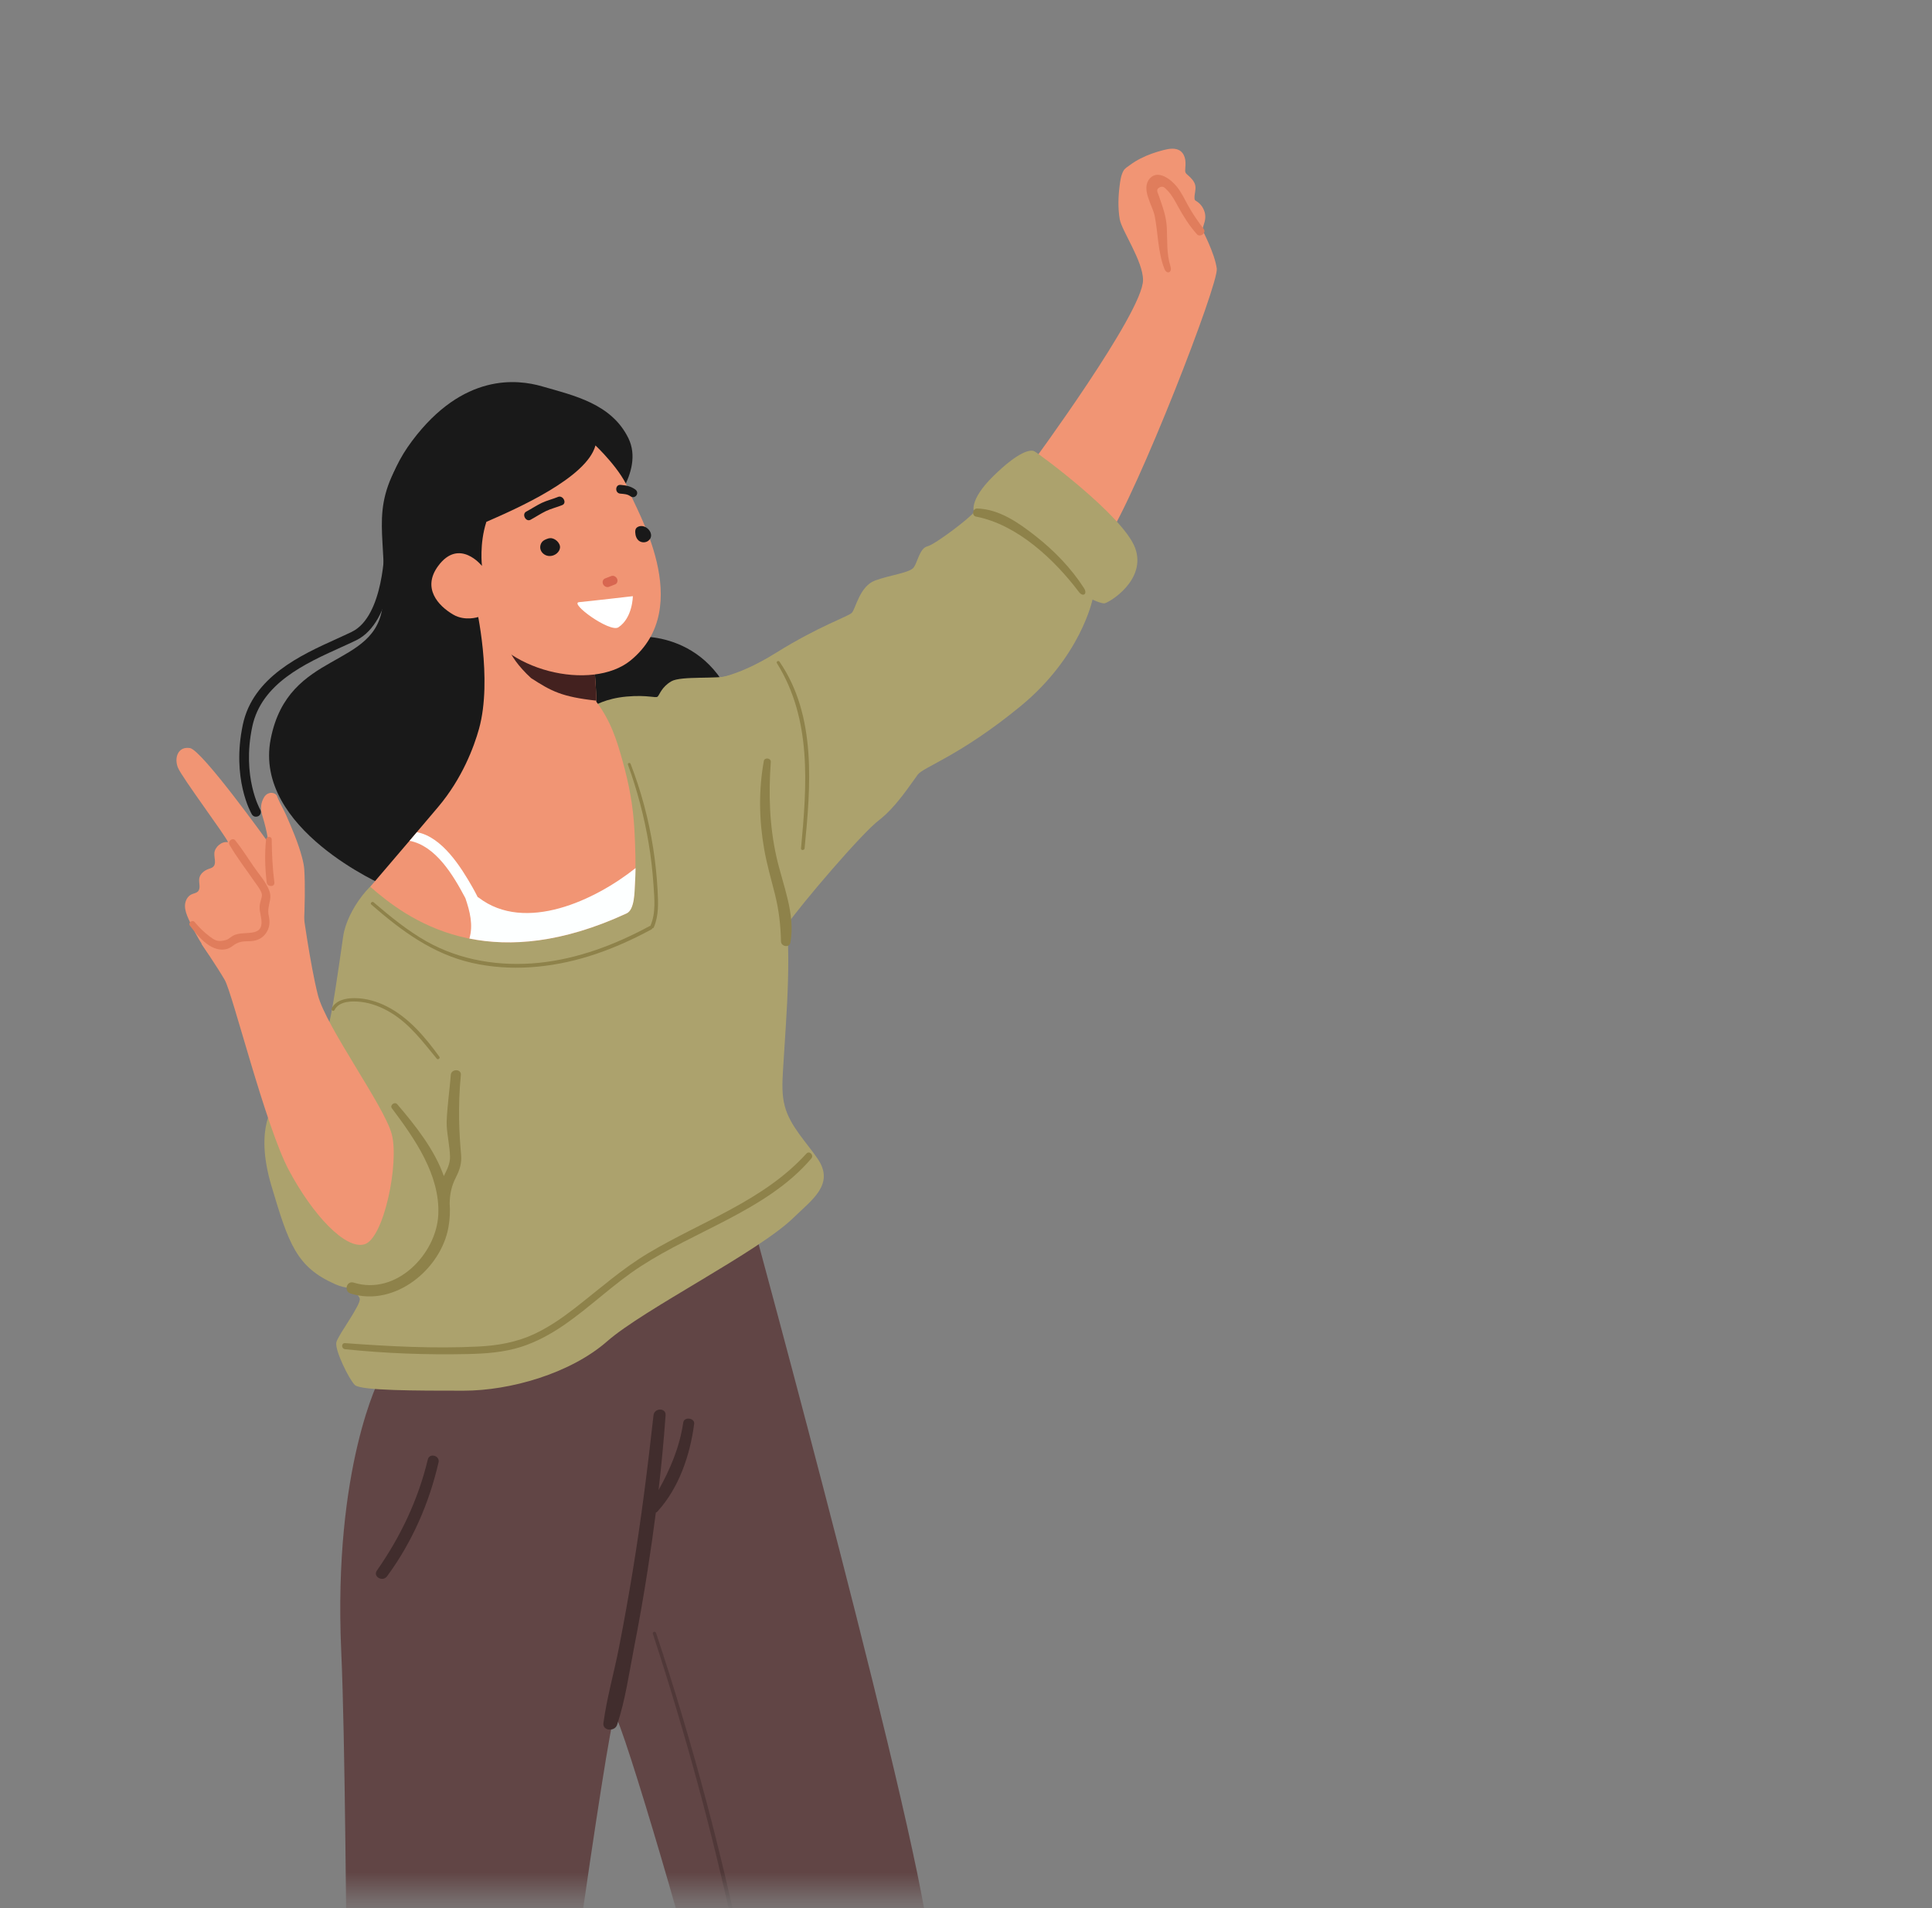
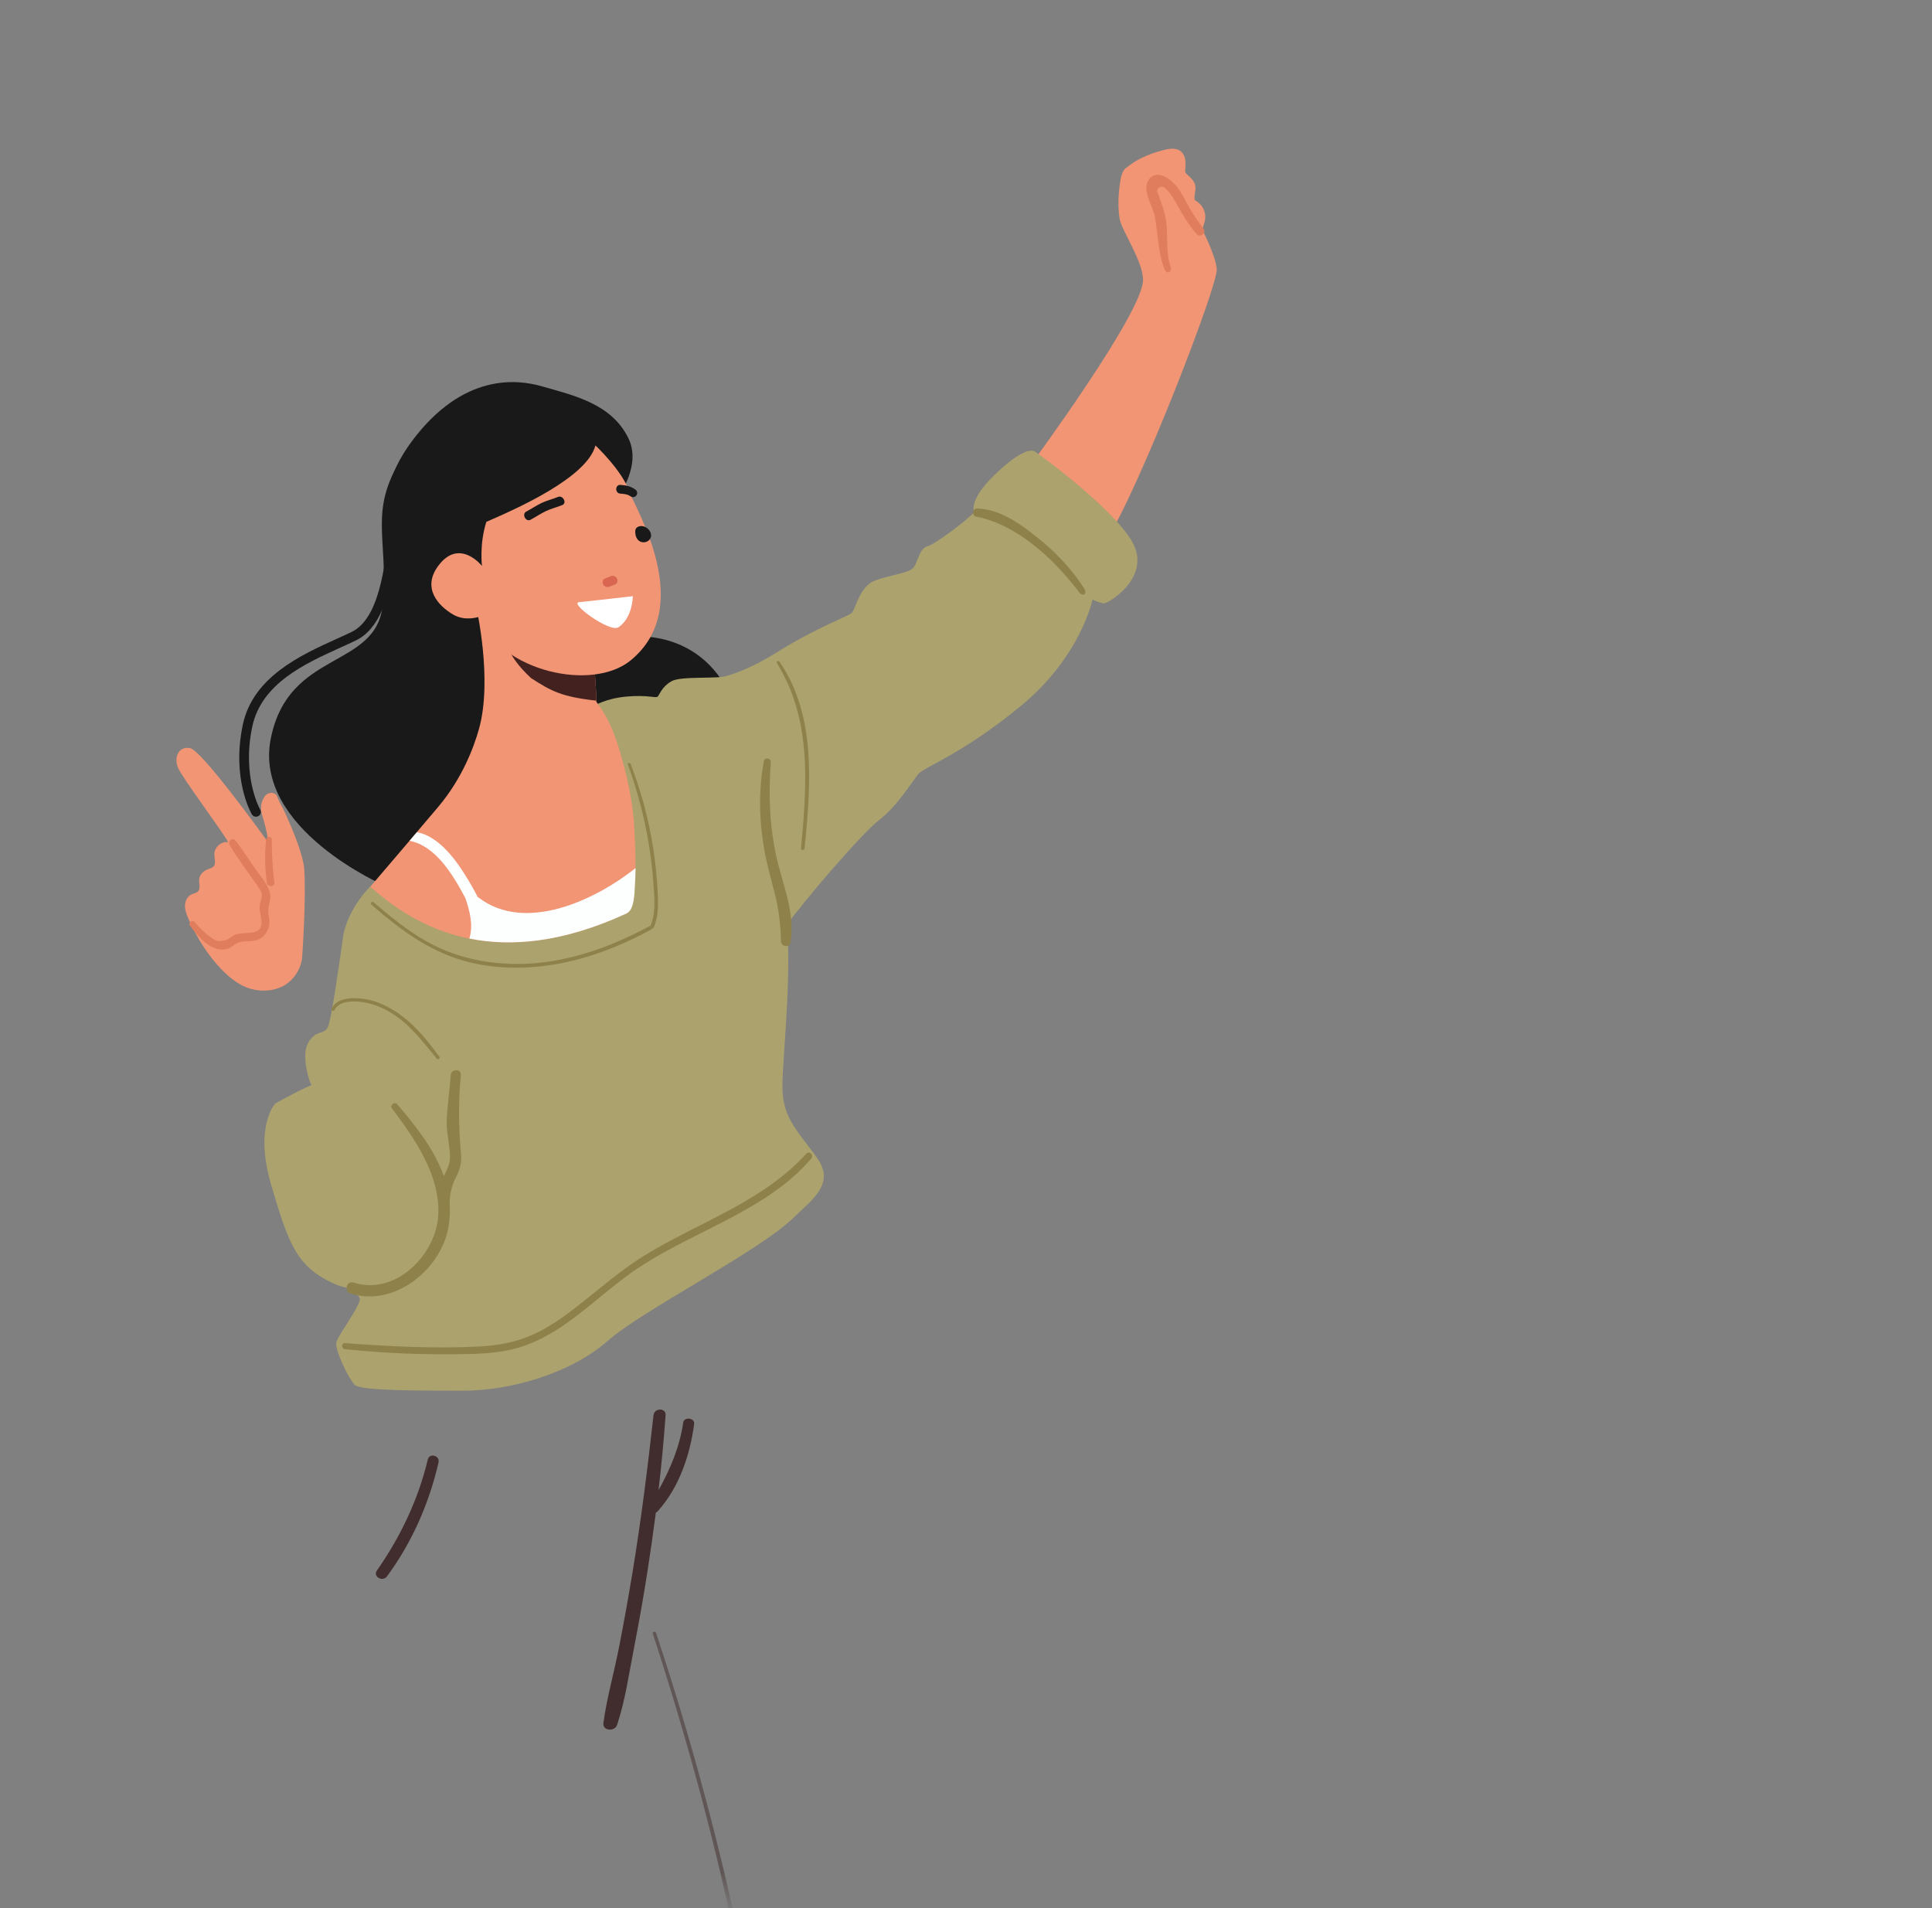
<svg xmlns="http://www.w3.org/2000/svg" width="81" height="80" viewBox="0 0 81 80" fill="none">
  <rect x="0" y="0" width="81" height="80" fill="#808080" stroke="none" />
  <mask id="mask0_3103_11051" style="mask-type:alpha" maskUnits="userSpaceOnUse" x="0" y="0" width="81" height="80">
    <rect width="81" height="79.442" fill="#D9D9D9" />
  </mask>
  <g mask="url(#mask0_3103_11051)">
    <g clip-path="url(#clip0_3103_11051)">
-       <path d="M15.944 57.735C15.944 57.735 13.961 61.452 14.306 69.223C14.651 76.995 14.393 99.464 15.427 106.137L17.669 108.249L22.24 105.8C22.24 105.8 23.274 97.437 22.584 95.748C22.584 95.748 23.791 92.622 22.843 91.355C22.843 91.355 25.517 71.926 25.774 71.926C26.032 71.926 29.483 83.668 29.483 84.513C29.483 85.357 27.499 99.464 27.758 100.731C28.017 101.999 30.086 103.857 30.086 103.857L34.742 102.758C34.742 102.758 39.053 85.357 38.967 81.725C38.88 78.092 31.508 51.066 31.508 51.066L15.944 57.734V57.735Z" fill="#614545" />
      <path d="M28.646 59.637C28.491 60.681 28.106 61.582 27.61 62.475C27.731 61.431 27.831 60.384 27.905 59.335C27.927 59.013 27.433 59.024 27.399 59.335C27.154 61.531 26.88 63.726 26.521 65.907C26.346 66.969 26.156 68.029 25.949 69.085C25.744 70.135 25.44 71.185 25.299 72.244C25.256 72.576 25.774 72.609 25.871 72.32C26.217 71.285 26.373 70.153 26.582 69.085C26.794 68.001 26.985 66.914 27.154 65.823C27.279 65.023 27.393 64.222 27.496 63.42C27.521 63.41 27.545 63.394 27.567 63.369C28.473 62.374 28.932 61.001 29.103 59.699C29.136 59.447 28.683 59.385 28.646 59.639V59.637Z" fill="#412D2D" />
      <path d="M17.936 61.191C17.531 62.876 16.798 64.421 15.802 65.847C15.622 66.105 16.043 66.338 16.226 66.09C17.275 64.667 17.994 63.022 18.386 61.313C18.452 61.026 18.004 60.904 17.936 61.191Z" fill="#412D2D" />
      <path opacity="0.5" d="M31.694 84.983C31.665 84.48 31.539 83.978 31.443 83.484C31.339 82.948 31.231 82.412 31.119 81.877C30.675 79.751 30.175 77.636 29.617 75.535C28.986 73.157 28.282 70.797 27.505 68.462C27.477 68.378 27.343 68.414 27.371 68.498C28.723 72.631 29.868 76.831 30.782 81.078C31.013 82.146 31.23 83.218 31.43 84.292C31.532 84.84 31.595 85.358 31.379 85.888C31.195 86.336 31.038 86.711 31.088 87.206C31.115 87.468 31.174 87.727 31.189 87.99C31.206 88.263 31.171 88.534 31.11 88.802C30.994 89.312 30.819 89.809 30.698 90.319C30.455 91.348 30.314 92.398 30.206 93.448C29.953 95.91 29.765 98.378 29.549 100.842C29.539 100.949 29.71 100.949 29.719 100.842C29.916 98.618 30.104 96.395 30.307 94.172C30.407 93.082 30.524 91.989 30.741 90.913C30.847 90.39 30.981 89.876 31.132 89.364C31.271 88.89 31.395 88.409 31.351 87.911C31.303 87.371 31.158 86.879 31.361 86.35C31.436 86.154 31.534 85.967 31.601 85.768C31.686 85.514 31.71 85.25 31.694 84.984V84.983Z" fill="#412D2D" />
      <path d="M43.282 19.396C43.282 19.396 47.922 13.097 47.922 11.742C47.922 10.944 47.026 9.668 46.945 9.19C46.867 8.736 46.882 8.247 46.94 7.792C46.966 7.583 46.998 7.347 47.102 7.159C47.161 7.054 47.281 6.988 47.378 6.916C47.516 6.813 47.665 6.723 47.818 6.645C48.122 6.489 48.448 6.378 48.779 6.292C49.022 6.229 49.306 6.185 49.502 6.34C49.61 6.426 49.67 6.561 49.692 6.697C49.713 6.832 49.701 6.97 49.691 7.107C49.688 7.144 49.686 7.182 49.697 7.217C49.713 7.267 49.755 7.303 49.795 7.337C49.937 7.46 50.08 7.601 50.114 7.783C50.146 7.958 50.072 8.136 50.08 8.314C50.081 8.336 50.084 8.359 50.095 8.379C50.11 8.406 50.138 8.421 50.165 8.437C50.354 8.553 50.482 8.753 50.522 8.966C50.567 9.199 50.468 9.41 50.403 9.629C50.403 9.629 50.932 10.626 51.014 11.264C51.095 11.902 47.758 20.513 46.374 22.666C44.99 24.819 43.281 19.397 43.281 19.397L43.282 19.396Z" fill="#F19574" />
      <path d="M50.467 9.604C50.231 9.29 50.007 8.971 49.817 8.627C49.667 8.355 49.535 8.072 49.339 7.826C49.11 7.537 48.56 7.095 48.212 7.476C47.814 7.912 48.326 8.612 48.413 9.062C48.556 9.8 48.541 10.544 48.814 11.263C48.913 11.527 49.158 11.438 49.071 11.161C48.904 10.631 48.945 10.104 48.92 9.558C48.898 9.06 48.742 8.67 48.584 8.207C48.533 8.059 48.447 7.943 48.616 7.857C48.768 7.78 48.84 7.879 48.943 7.983C49.125 8.164 49.246 8.396 49.367 8.617C49.601 9.046 49.853 9.452 50.18 9.82C50.314 9.97 50.59 9.768 50.466 9.603L50.467 9.604Z" fill="#E07D5C" />
      <path d="M29.758 28.465C29.758 28.465 30.746 28.486 32.537 27.369C34.327 26.253 35.549 25.854 35.711 25.695C35.873 25.535 36.036 24.579 36.688 24.339C37.339 24.1 38.153 24.02 38.316 23.781C38.478 23.542 38.56 22.983 38.886 22.904C39.211 22.824 40.676 21.708 40.839 21.468C40.839 21.468 40.595 20.99 41.653 19.954C42.711 18.918 43.199 18.838 43.362 18.918C43.525 18.997 47.106 21.629 47.595 22.984C48.083 24.339 46.456 25.297 46.293 25.297C46.13 25.297 45.804 25.137 45.804 25.137C45.804 25.137 45.316 27.529 42.793 29.603C40.27 31.676 38.724 32.154 38.479 32.474C38.235 32.793 37.584 33.829 36.852 34.387C36.119 34.946 33.642 37.854 33.008 38.752C32.375 39.65 30.503 36.301 30.503 36.301L29.759 28.466L29.758 28.465Z" fill="#ACA26D" />
      <path d="M45.447 24.658C44.915 23.828 44.199 23.088 43.42 22.477C42.718 21.927 41.904 21.346 40.97 21.32C40.775 21.314 40.725 21.622 40.923 21.66C42.671 21.998 44.225 23.484 45.234 24.819C45.405 25.045 45.607 24.908 45.447 24.658Z" fill="#8E824A" />
      <path d="M32.682 27.743C32.636 27.678 32.529 27.737 32.573 27.806C34.044 30.162 33.83 32.932 33.583 35.568C33.575 35.661 33.723 35.661 33.733 35.568C33.987 32.976 34.247 30.024 32.682 27.744L32.682 27.743Z" fill="#8E824A" />
      <path d="M16.139 37.139C16.139 37.139 10.608 34.76 11.35 30.981C12.091 27.201 15.803 28.085 16.049 25.32C16.294 22.556 15.428 21.454 16.857 19.18C18.286 16.905 24.203 19.668 24.203 19.668L26.72 26.693C26.72 26.693 30.301 26.374 31.115 30.76C31.46 32.617 16.139 37.139 16.139 37.139H16.139Z" fill="#191919" />
-       <path d="M10.717 34.24C10.756 34.244 10.798 34.236 10.835 34.216C10.932 34.162 10.964 34.041 10.909 33.946C10.901 33.932 10.132 32.571 10.576 30.468C10.959 28.651 12.798 27.818 14.275 27.15C14.509 27.044 14.729 26.944 14.932 26.846C16.51 26.079 16.529 23.024 16.529 22.895C16.529 22.786 16.439 22.696 16.327 22.695C16.215 22.695 16.124 22.782 16.124 22.892C16.124 22.921 16.106 25.832 14.749 26.491C14.551 26.587 14.333 26.686 14.102 26.791C12.626 27.459 10.604 28.375 10.18 30.385C9.703 32.646 10.524 34.083 10.559 34.143C10.593 34.202 10.653 34.237 10.717 34.243V34.24Z" fill="#191919" />
+       <path d="M10.717 34.24C10.756 34.244 10.798 34.236 10.835 34.216C10.932 34.162 10.964 34.041 10.909 33.946C10.901 33.932 10.132 32.571 10.576 30.468C10.959 28.651 12.798 27.818 14.275 27.15C14.509 27.044 14.729 26.944 14.932 26.846C16.51 26.079 16.529 23.024 16.529 22.895C16.529 22.786 16.439 22.696 16.327 22.695C16.124 22.921 16.106 25.832 14.749 26.491C14.551 26.587 14.333 26.686 14.102 26.791C12.626 27.459 10.604 28.375 10.18 30.385C9.703 32.646 10.524 34.083 10.559 34.143C10.593 34.202 10.653 34.237 10.717 34.243V34.24Z" fill="#191919" />
      <path d="M13.005 45.391C13.005 45.391 12.598 44.275 12.923 43.716C13.249 43.158 13.575 43.397 13.738 43.078C13.9 42.759 14.226 40.367 14.389 39.251C14.552 38.135 15.691 36.699 16.342 36.699C16.994 36.699 24.889 29.603 24.889 29.603C24.889 29.603 25.377 29.284 26.272 29.204C27.168 29.124 27.493 29.284 27.574 29.204C27.656 29.124 27.737 28.805 28.144 28.566C28.551 28.326 30.098 28.486 30.586 28.326C31.075 28.167 31.888 29.442 31.97 29.761C32.092 30.241 32.017 30.829 32.033 31.32C32.064 32.275 32.122 33.224 32.214 34.175C32.319 35.249 32.686 36.312 32.85 37.39C33.228 39.885 32.977 42.35 32.829 44.853C32.799 45.368 32.769 45.894 32.906 46.392C33.135 47.224 33.79 47.865 34.28 48.581C35.015 49.656 34.026 50.312 33.272 51.051C31.807 52.486 27.004 54.879 25.458 56.234C23.912 57.589 21.388 58.307 19.435 58.307C17.481 58.307 15.121 58.307 14.877 58.068C14.632 57.828 14.022 56.592 14.103 56.273C14.185 55.954 15.161 54.679 15.081 54.439C14.999 54.2 14.266 53.642 14.348 52.925C14.429 52.206 14.429 47.822 14.429 47.822L13.005 45.39V45.391Z" fill="#ACA26D" />
      <path d="M32.555 35.935C32.259 34.625 32.219 33.278 32.317 31.944C32.329 31.782 32.054 31.742 32.024 31.905C31.802 33.134 31.823 34.377 32.039 35.606C32.151 36.245 32.333 36.867 32.491 37.496C32.656 38.155 32.729 38.794 32.743 39.472C32.747 39.685 33.097 39.75 33.138 39.524C33.357 38.316 32.816 37.095 32.555 35.935Z" fill="#8E824A" />
      <path d="M33.806 48.369C32.013 50.342 29.444 51.191 27.195 52.53C26.078 53.195 25.124 54.051 24.104 54.843C23.565 55.26 22.998 55.654 22.375 55.942C21.638 56.281 20.853 56.417 20.045 56.456C18.19 56.548 16.318 56.449 14.469 56.313C14.3 56.3 14.305 56.551 14.469 56.568C16.167 56.744 17.88 56.808 19.588 56.771C20.348 56.755 21.119 56.702 21.847 56.47C22.484 56.266 23.073 55.944 23.622 55.57C24.751 54.798 25.723 53.829 26.873 53.085C28.015 52.346 29.262 51.781 30.467 51.15C31.767 50.47 33.062 49.695 34.015 48.571C34.134 48.431 33.934 48.227 33.807 48.368L33.806 48.369Z" fill="#8E824A" />
      <path d="M27.57 37.325C27.538 36.729 27.475 36.137 27.383 35.547C27.195 34.344 26.878 33.166 26.439 32.027C26.412 31.959 26.301 31.988 26.326 32.057C26.715 33.131 27.009 34.24 27.197 35.365C27.293 35.939 27.359 36.519 27.398 37.1C27.435 37.658 27.503 38.275 27.274 38.803C27.272 38.809 27.272 38.814 27.271 38.819C27.258 38.819 27.245 38.822 27.232 38.829C25.799 39.604 24.238 40.199 22.6 40.367C20.974 40.533 19.306 40.273 17.88 39.468C17.076 39.013 16.364 38.427 15.666 37.832C15.6 37.776 15.502 37.869 15.569 37.927C16.815 39.014 18.13 39.993 19.786 40.37C21.408 40.738 23.108 40.581 24.685 40.093C25.599 39.81 26.475 39.42 27.313 38.966C27.334 38.954 27.345 38.938 27.35 38.92C27.374 38.921 27.398 38.911 27.411 38.881C27.624 38.386 27.598 37.85 27.569 37.324L27.57 37.325Z" fill="#8E824A" />
      <path d="M25.393 21.514C25.393 21.514 27.048 19.805 26.345 18.371C25.636 16.924 24.063 16.584 22.729 16.199C21.68 15.896 19.419 15.632 17.282 18.479C15.152 21.318 16.042 24.332 19.976 27.641C21.308 28.761 25.392 21.514 25.392 21.514H25.393Z" fill="#191919" />
      <path d="M15.523 37.178C17.07 38.533 20.407 41.006 26.268 38.294C26.611 38.136 26.597 37.358 26.616 37.062C26.666 36.301 26.638 35.533 26.597 34.772C26.543 33.779 26.373 32.877 26.105 31.916C25.86 31.038 25.616 30.241 25.004 29.424C24.995 29.412 25.004 29.393 25.003 29.378C24.992 28.755 24.911 27.847 24.851 27.241C24.812 26.862 24.782 26.6 24.782 26.6L19.962 25.426C19.962 25.426 20.665 28.469 20.082 30.56C19.873 31.31 19.384 32.632 18.373 33.829C16.42 36.141 15.521 37.174 15.524 37.177L15.523 37.178Z" fill="#F19574" />
      <path d="M21.188 26.691C21.188 26.691 21.139 27.394 22.265 28.43C23.119 28.982 23.549 29.215 25.003 29.376C24.992 28.753 24.91 27.844 24.85 27.239L21.189 26.691H21.188Z" fill="#43211F" />
      <path d="M26.392 20.621C26.617 21.297 29.199 25.44 26.435 27.692C24.827 29.002 21.029 28.164 20.053 25.868C20.053 25.868 19.5 26.058 19.004 25.769C18.364 25.396 17.689 24.654 18.37 23.729C19.256 22.528 20.207 23.727 20.207 23.727C20.207 23.727 20.092 22.805 20.391 21.879C21.653 21.33 24.601 20.034 24.965 18.676C24.965 18.676 26.093 19.733 26.39 20.622L26.392 20.621Z" fill="#F19574" />
      <g opacity="0.7">
        <path d="M25.871 24.265C25.828 24.17 25.716 24.117 25.628 24.151C25.541 24.185 25.454 24.219 25.367 24.253C25.279 24.287 25.24 24.395 25.283 24.49C25.326 24.584 25.438 24.638 25.527 24.604C25.613 24.57 25.701 24.536 25.787 24.502C25.875 24.468 25.914 24.36 25.871 24.265Z" fill="#CD5240" />
      </g>
      <path d="M23.393 20.835C23.168 20.928 22.926 20.983 22.707 21.088C22.484 21.197 22.279 21.334 22.061 21.451C21.865 21.557 22.046 21.899 22.243 21.792C22.46 21.675 22.665 21.536 22.888 21.428C23.108 21.323 23.349 21.268 23.575 21.175C23.782 21.089 23.601 20.748 23.393 20.834V20.835Z" fill="#191919" />
      <path d="M26.632 20.521C26.436 20.38 26.243 20.351 26.021 20.329C25.789 20.306 25.767 20.672 26.002 20.696C26.148 20.711 26.297 20.71 26.428 20.805C26.629 20.948 26.833 20.666 26.632 20.521V20.521Z" fill="#191919" />
      <path d="M26.532 24.996C26.532 24.996 24.704 25.207 24.278 25.246C23.852 25.286 25.571 26.534 25.925 26.302C26.527 25.906 26.532 24.996 26.532 24.996Z" fill="white" />
-       <path d="M23.477 22.973C23.467 23.056 23.42 23.132 23.357 23.19C23.254 23.284 23.106 23.331 22.968 23.305C22.83 23.279 22.707 23.178 22.665 23.047C22.622 22.916 22.666 22.76 22.776 22.674C22.811 22.648 22.851 22.627 22.892 22.61C22.949 22.585 23.011 22.565 23.073 22.563C23.272 22.555 23.504 22.773 23.478 22.973L23.477 22.973Z" fill="#191919" />
      <path d="M27.185 22.669C27.077 22.757 26.904 22.76 26.792 22.676C26.684 22.596 26.639 22.456 26.633 22.322C26.631 22.262 26.635 22.199 26.67 22.151C26.693 22.118 26.729 22.095 26.765 22.079C27.092 21.942 27.499 22.415 27.185 22.669Z" fill="#191919" />
      <path d="M26.272 38.295C26.616 38.136 26.601 37.358 26.621 37.063C26.636 36.841 26.642 36.619 26.646 36.396C24.956 37.742 22.019 39.128 20.071 37.635C20.056 37.624 20.042 37.616 20.027 37.61C19.957 37.47 19.884 37.333 19.807 37.197C19.335 36.37 18.542 35.087 17.479 34.891C17.372 35.017 17.27 35.137 17.172 35.252C18.274 35.463 19.007 36.709 19.488 37.612C19.496 37.628 19.504 37.644 19.513 37.66C19.702 38.217 19.846 38.783 19.679 39.35C21.384 39.693 23.558 39.55 26.274 38.294L26.272 38.295Z" fill="#FDFFFF" />
      <path d="M11.537 46.27C11.537 46.27 10.641 47.227 11.374 49.698C12.107 52.17 12.432 53.127 14.06 53.845C15.688 54.563 18.212 52.967 18.537 50.815C18.863 48.662 15.77 45.234 14.956 44.994C14.142 44.755 11.538 46.27 11.538 46.27H11.537Z" fill="#ACA26D" />
-       <path d="M12.678 38.055C12.678 38.055 13.004 40.447 13.329 41.722C13.67 43.058 16.097 46.348 16.422 47.543C16.747 48.739 16.096 51.929 15.283 52.168C14.468 52.408 13.085 50.893 12.109 49.059C11.132 47.225 9.748 41.644 9.422 41.085C9.097 40.527 8.445 39.57 8.445 39.57L12.678 38.056V38.055Z" fill="#F19574" />
      <path d="M12.666 40.166C12.666 40.166 12.841 37.743 12.757 36.46C12.746 36.283 12.706 36.109 12.661 35.938C12.501 35.337 12.25 34.758 12.002 34.187C11.895 33.941 11.751 33.713 11.649 33.466C11.615 33.382 11.614 33.329 11.525 33.28C11.364 33.191 11.175 33.263 11.082 33.41C10.935 33.643 10.908 33.901 10.988 34.161C11.24 34.983 11.24 35.312 11.24 35.312C11.24 35.312 8.469 31.447 7.965 31.364C7.461 31.282 7.293 31.776 7.461 32.187C7.629 32.598 9.477 35.065 9.561 35.312C9.302 35.256 9.003 35.51 8.987 35.77C8.974 35.97 9.084 36.214 8.931 36.347C8.879 36.392 8.81 36.41 8.745 36.432C8.559 36.498 8.383 36.64 8.354 36.833C8.326 37.019 8.431 37.244 8.295 37.378C8.225 37.447 8.117 37.457 8.028 37.499C7.85 37.583 7.756 37.787 7.755 37.981C7.755 38.175 7.829 38.361 7.908 38.538C8.254 39.316 8.71 40.052 9.309 40.665C9.604 40.967 9.94 41.242 10.336 41.398C10.809 41.584 11.361 41.585 11.819 41.367C12.277 41.149 12.608 40.661 12.666 40.166Z" fill="#F19574" />
      <path d="M11.293 37.355C11.165 36.992 10.857 36.656 10.641 36.34C10.386 35.97 10.145 35.584 9.863 35.233C9.752 35.096 9.536 35.272 9.62 35.417C9.927 35.947 10.312 36.443 10.66 36.949C10.742 37.067 10.834 37.184 10.905 37.309C11.033 37.535 10.973 37.583 10.911 37.837C10.845 38.109 10.917 38.254 10.955 38.533C11.068 39.373 10.193 38.971 9.756 39.239C9.58 39.346 9.596 39.391 9.367 39.436C9.106 39.488 8.987 39.411 8.787 39.26C8.553 39.084 8.343 38.878 8.157 38.654C8.067 38.548 7.874 38.691 7.959 38.804C8.277 39.225 8.796 39.887 9.411 39.807C9.549 39.79 9.651 39.738 9.759 39.656C9.978 39.488 10.156 39.464 10.423 39.462C10.712 39.461 10.963 39.38 11.139 39.142C11.299 38.925 11.33 38.67 11.271 38.415C11.211 38.156 11.274 37.988 11.321 37.737C11.347 37.599 11.341 37.489 11.294 37.355L11.293 37.355Z" fill="#E07D5C" />
      <path d="M11.503 36.998C11.426 36.401 11.398 35.799 11.392 35.198C11.39 35.045 11.169 35.052 11.154 35.198C11.093 35.802 11.111 36.395 11.181 36.998C11.205 37.198 11.529 37.198 11.503 36.998Z" fill="#E07D5C" />
      <path d="M19.113 49.364C19.273 49.052 19.363 48.771 19.332 48.418C19.255 47.56 19.189 46.428 19.322 45.071C19.349 44.804 18.914 44.805 18.899 45.071C18.872 45.517 18.702 46.763 18.729 47.209C18.755 47.633 18.854 48.058 18.867 48.482C18.878 48.797 18.734 49.042 18.608 49.309C18.217 48.2 17.434 47.21 16.653 46.295C16.55 46.174 16.332 46.336 16.429 46.465C17.39 47.746 18.45 49.26 18.376 50.921C18.302 52.576 16.612 54.335 14.828 53.775C14.531 53.682 14.403 54.139 14.7 54.233C16.555 54.816 18.497 53.205 18.803 51.444C18.862 51.106 18.875 50.779 18.853 50.462C18.856 50.07 18.929 49.725 19.114 49.363L19.113 49.364Z" fill="#8E824A" />
      <path d="M18.422 44.307C17.834 43.493 17.139 42.663 16.22 42.197C15.802 41.984 15.338 41.849 14.864 41.848C14.501 41.846 14.081 41.932 13.906 42.28C13.868 42.356 13.984 42.425 14.024 42.347C14.22 41.967 14.756 41.963 15.13 42.005C15.586 42.058 16.022 42.234 16.409 42.472C17.198 42.956 17.737 43.693 18.314 44.389C18.362 44.447 18.467 44.369 18.422 44.306L18.422 44.307Z" fill="#8E824A" />
    </g>
  </g>
  <defs>
    <clipPath id="clip0_3103_11051">
      <rect width="43.615" height="113.712" fill="white" transform="translate(7.398 6.234)" />
    </clipPath>
  </defs>
</svg>